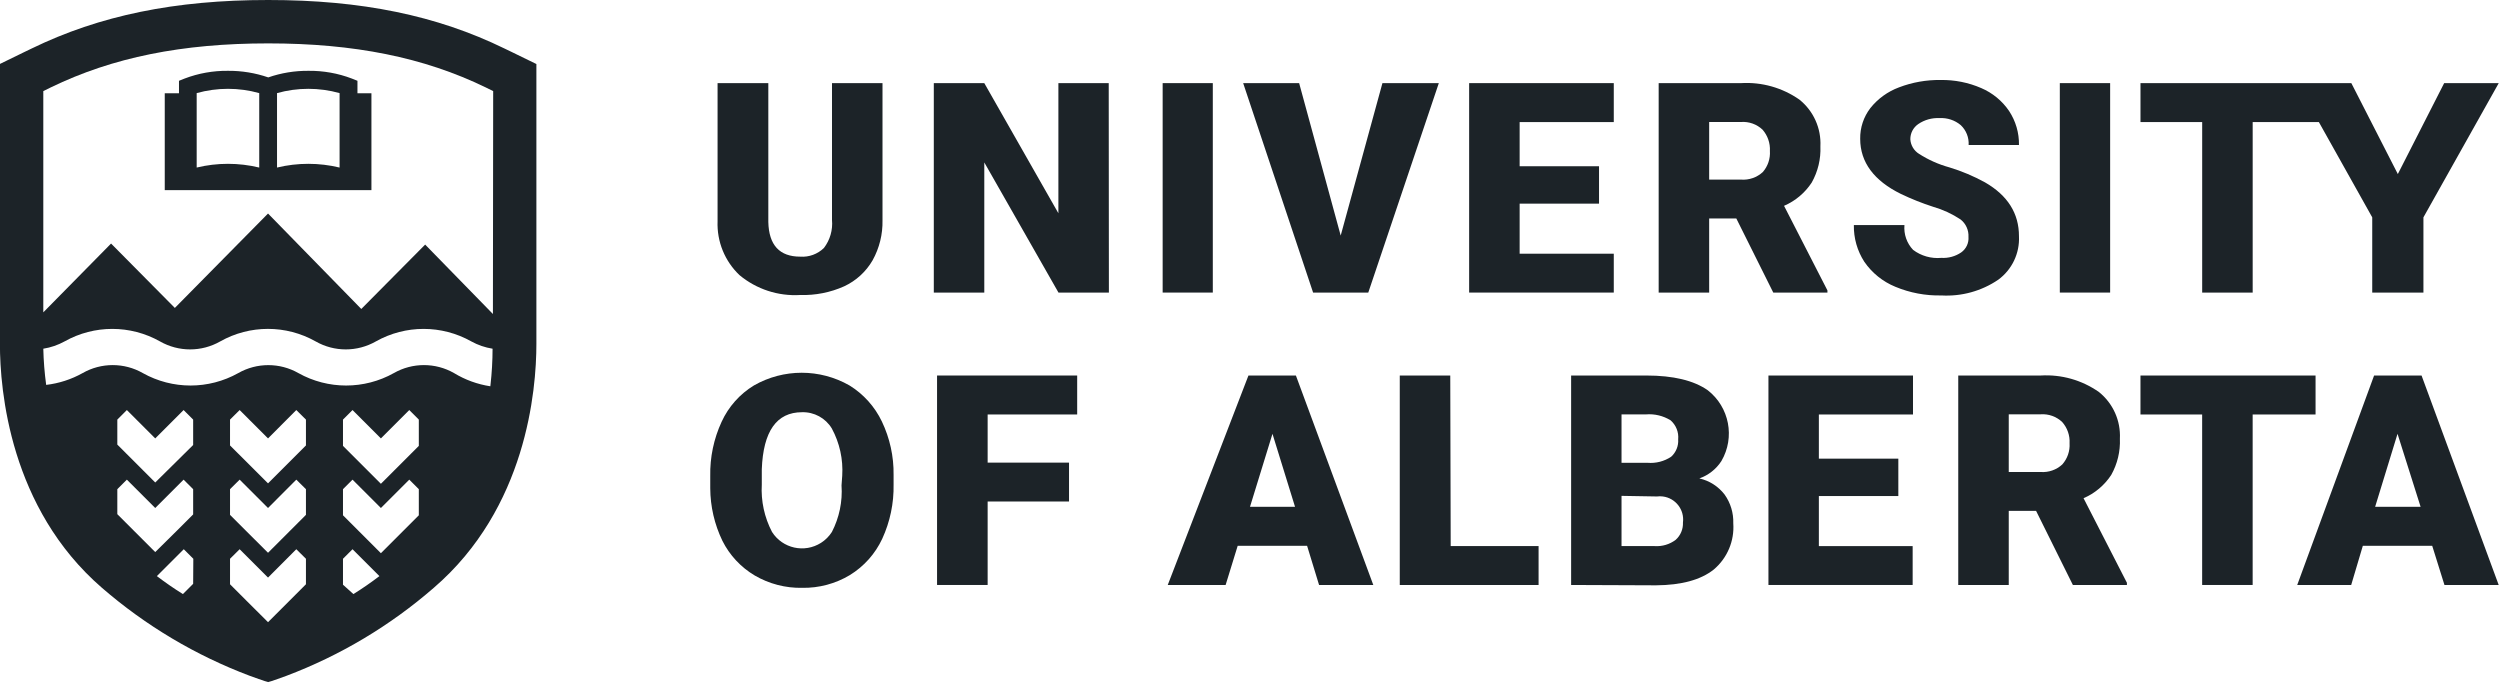
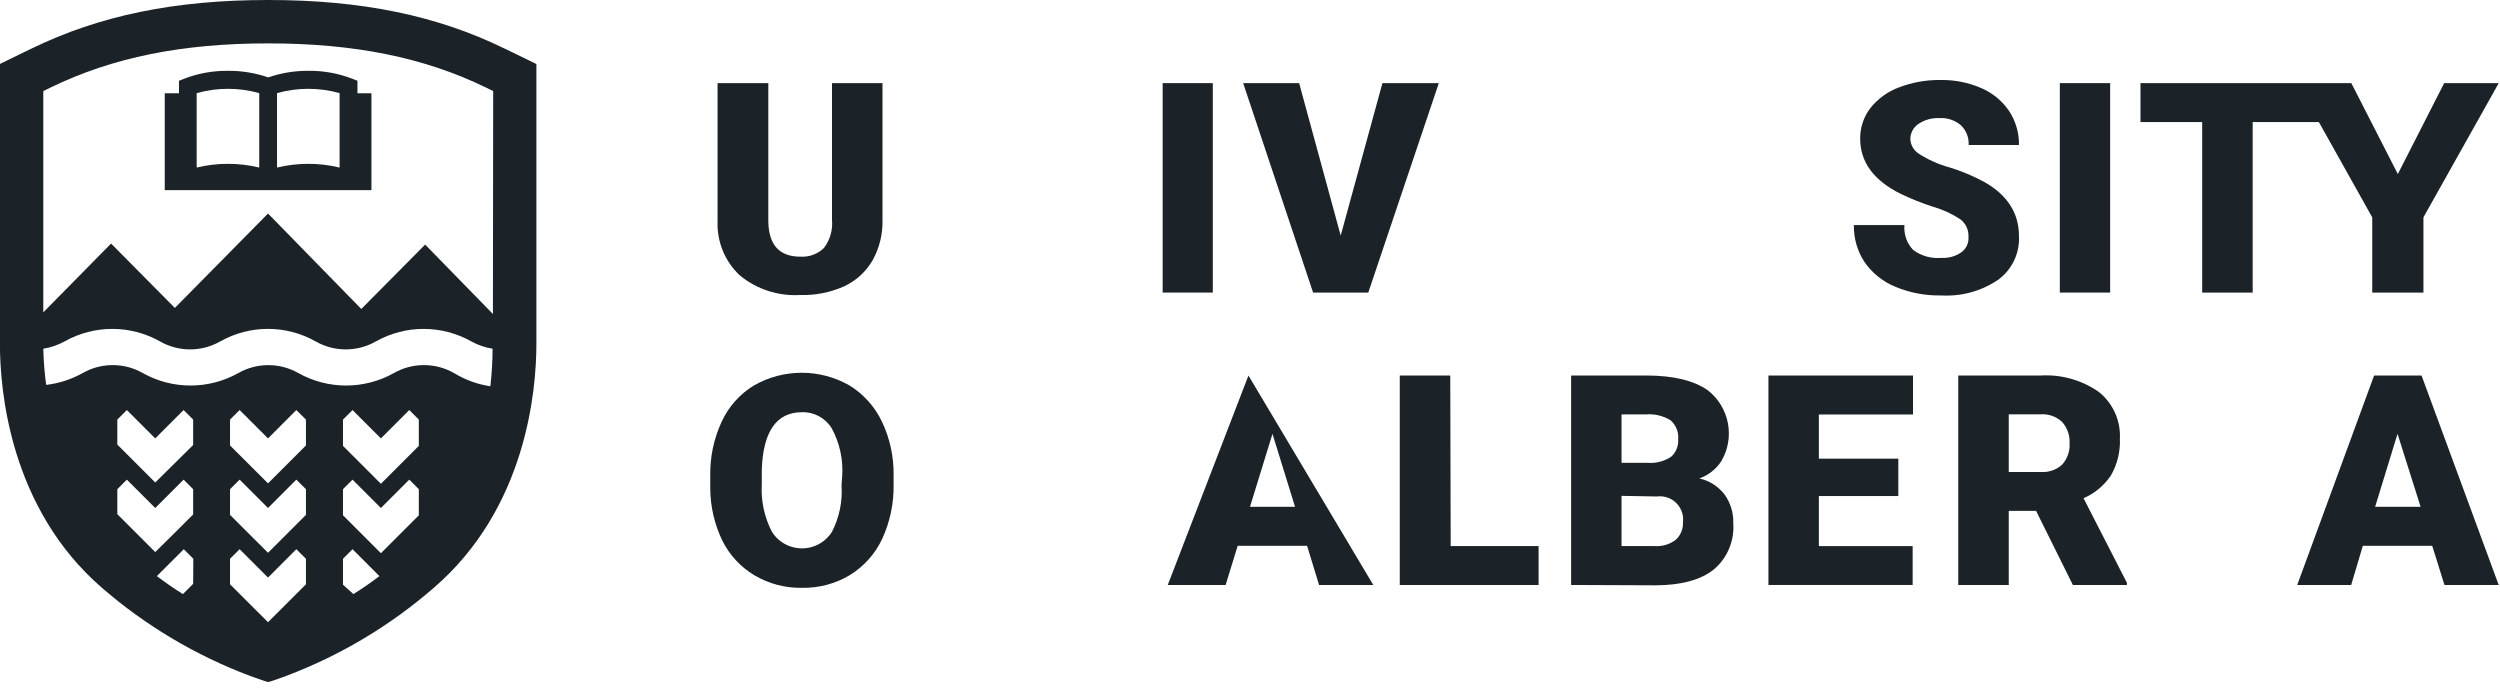
<svg xmlns="http://www.w3.org/2000/svg" xmlns:ns1="http://www.serif.com/" width="100%" height="100%" viewBox="0 0 180 50" version="1.1" xml:space="preserve" style="fill-rule:evenodd;clip-rule:evenodd;stroke-linejoin:round;stroke-miterlimit:2;">
  <g transform="matrix(1,0,0,1,-1250.17,-496.966)">
    <g id="Layer-1" ns1:id="Layer 1">
      <g id="Bioware">
            </g>
      <g id="Emissions-Reduction-Alberta" ns1:id="Emissions Reduction Alberta">
            </g>
      <g id="Alberta">
            </g>
      <g id="Edmonton">
            </g>
      <g id="ATB-Financial" ns1:id="ATB Financial">
            </g>
      <g id="AUPE">
            </g>
      <g id="EMCN">
            </g>
      <g id="University-of-Alberta" ns1:id="University of Alberta">
        <g transform="matrix(1,0,0,1,1313.71,518.303)">
          <path d="M0,-15.352L0,-5.482C0.023,-4.474 -0.223,-3.478 -0.712,-2.596C-1.186,-1.775 -1.902,-1.121 -2.761,-0.722C-3.754,-0.277 -4.835,-0.064 -5.922,-0.097C-7.509,0 -9.072,-0.512 -10.295,-1.527C-11.355,-2.533 -11.931,-3.946 -11.875,-5.407L-11.875,-15.352L-8.221,-15.352L-8.221,-5.357C-8.183,-3.691 -7.417,-2.858 -5.922,-2.858C-5.291,-2.813 -4.67,-3.041 -4.217,-3.483C-3.777,-4.059 -3.57,-4.779 -3.636,-5.5L-3.636,-15.352L0,-15.352Z" style="fill:rgb(28,35,40);fill-rule:nonzero;" />
        </g>
        <g transform="matrix(1,0,0,1,1330.01,502.951)">
-           <path d="M0,15.08L-3.63,15.08L-8.971,5.71L-8.971,15.08L-12.606,15.08L-12.606,0L-8.971,0L-3.636,9.37L-3.636,0L-0.012,0L0,15.08Z" style="fill:rgb(28,35,40);fill-rule:nonzero;" />
-         </g>
+           </g>
        <g transform="matrix(-1,0,0,1,1333.9,502.951)">
          <rect x="-3.592" y="0" width="3.611" height="15.08" style="fill:rgb(28,35,40);" />
        </g>
        <g transform="matrix(1,0,0,1,1346.7,507.055)">
          <path d="M0,6.872L3.005,-4.104L7.065,-4.104L1.986,10.976L-1.987,10.976L-7.022,-4.104L-2.992,-4.104L0,6.872Z" style="fill:rgb(28,35,40);fill-rule:nonzero;" />
        </g>
        <g transform="matrix(1,0,0,1,1365.3,509.354)">
-           <path d="M0,2.274L-5.716,2.274L-5.716,5.879L1.062,5.879L1.062,8.677L-9.352,8.677L-9.352,-6.403L1.062,-6.403L1.062,-3.598L-5.716,-3.598L-5.716,-0.418L0,-0.418L0,2.274Z" style="fill:rgb(28,35,40);fill-rule:nonzero;" />
-         </g>
+           </g>
        <g transform="matrix(1,0,0,1,1373.23,510.996)">
-           <path d="M0,-1.098L2.299,-1.098C2.872,-1.055 3.438,-1.252 3.861,-1.641C4.226,-2.059 4.41,-2.606 4.373,-3.16C4.403,-3.721 4.213,-4.273 3.842,-4.696C3.424,-5.09 2.859,-5.29 2.286,-5.246L0,-5.246L0,-1.098ZM1.955,1.701L0,1.701L0,7.036L-3.636,7.036L-3.636,-8.045L2.299,-8.045C3.792,-8.134 5.271,-7.715 6.497,-6.858C7.513,-6.044 8.075,-4.791 8.009,-3.491C8.047,-2.581 7.831,-1.679 7.384,-0.886C6.899,-0.144 6.206,0.439 5.391,0.789L8.515,6.879L8.515,7.036L4.616,7.036L1.955,1.701Z" style="fill:rgb(28,35,40);fill-rule:nonzero;" />
-         </g>
+           </g>
        <g transform="matrix(1,0,0,1,1391.9,507.01)">
          <path d="M0,7.011C0.025,6.528 -0.184,6.063 -0.562,5.762C-1.173,5.355 -1.843,5.045 -2.549,4.843C-3.341,4.587 -4.115,4.278 -4.866,3.919C-6.797,2.969 -7.796,1.645 -7.796,-0.048C-7.809,-0.847 -7.551,-1.626 -7.065,-2.26C-6.527,-2.936 -5.814,-3.452 -5.004,-3.753C-4.045,-4.12 -3.025,-4.3 -1.999,-4.284C-0.996,-4.3 -0.002,-4.102 0.918,-3.703C1.731,-3.356 2.427,-2.784 2.924,-2.053C3.402,-1.328 3.65,-0.474 3.636,0.395L0.012,0.395C0.043,-0.142 -0.165,-0.666 -0.556,-1.035C-0.982,-1.391 -1.526,-1.571 -2.08,-1.541C-2.626,-1.569 -3.166,-1.418 -3.617,-1.11C-3.977,-0.863 -4.19,-0.453 -4.186,-0.017C-4.16,0.413 -3.927,0.805 -3.561,1.033C-2.885,1.466 -2.148,1.795 -1.374,2.007C-0.483,2.277 0.377,2.64 1.193,3.088C2.826,4.029 3.64,5.324 3.636,6.973C3.693,8.199 3.132,9.372 2.143,10.097C0.94,10.914 -0.498,11.311 -1.949,11.228C-3.086,11.254 -4.217,11.041 -5.266,10.603C-6.172,10.233 -6.95,9.605 -7.503,8.798C-8.009,8.013 -8.27,7.095 -8.252,6.161L-4.61,6.161C-4.668,6.819 -4.441,7.47 -3.986,7.948C-3.404,8.385 -2.68,8.59 -1.955,8.523C-1.451,8.554 -0.95,8.418 -0.531,8.135C-0.167,7.882 0.035,7.454 0,7.011" style="fill:rgb(28,35,40);fill-rule:nonzero;" />
        </g>
        <g transform="matrix(-1,0,0,1,2800.58,-180.458)">
          <rect x="1398.48" y="683.409" width="3.623" height="15.08" style="fill:rgb(28,35,40);" />
        </g>
        <g transform="matrix(1,0,0,1,1426.15,518.031)">
          <path d="M0,-15.08L-3.336,-8.533L-6.684,-15.08L-21.865,-15.08L-21.865,-12.275L-17.423,-12.275L-17.423,0L-13.787,0L-13.787,-12.275L-9.021,-12.275L-5.179,-5.416L-5.179,0L-1.493,0L-1.493,-5.416L3.929,-15.08L0,-15.08Z" style="fill:rgb(28,35,40);fill-rule:nonzero;" />
        </g>
        <g transform="matrix(1,0,0,1,1310.81,531.589)">
          <path d="M0,-0.364C0.075,-1.549 -0.185,-2.731 -0.75,-3.775C-1.203,-4.524 -2.024,-4.97 -2.899,-4.943C-4.723,-4.943 -5.687,-3.575 -5.791,-0.839L-5.791,0.267C-5.858,1.45 -5.603,2.628 -5.054,3.678C-4.296,4.868 -2.717,5.219 -1.526,4.461C-1.211,4.26 -0.944,3.993 -0.743,3.678C-0.21,2.644 0.03,1.484 -0.05,0.323L0,-0.364ZM3.698,0.261C3.724,1.609 3.444,2.946 2.88,4.171C2.376,5.251 1.565,6.159 0.55,6.783C-0.485,7.404 -1.673,7.722 -2.88,7.701C-4.079,7.725 -5.261,7.418 -6.297,6.814C-7.297,6.222 -8.106,5.354 -8.627,4.315C-9.196,3.136 -9.495,1.845 -9.502,0.536L-9.502,-0.345C-9.529,-1.694 -9.249,-3.031 -8.683,-4.256C-8.185,-5.341 -7.374,-6.253 -6.353,-6.873C-4.224,-8.089 -1.611,-8.089 0.519,-6.873C1.531,-6.25 2.342,-5.348 2.855,-4.275C3.428,-3.076 3.716,-1.761 3.698,-0.433L3.698,0.261Z" style="fill:rgb(28,35,40);fill-rule:nonzero;" />
        </g>
        <g transform="matrix(1,0,0,1,1327.14,530.013)">
-           <path d="M0,3.061L-5.86,3.061L-5.86,9.071L-9.502,9.071L-9.502,-6.01L0.587,-6.01L0.587,-3.205L-5.86,-3.205L-5.86,0.262L0,0.262L0,3.061Z" style="fill:rgb(28,35,40);fill-rule:nonzero;" />
-         </g>
+           </g>
        <g transform="matrix(1,0,0,1,1386.85,530.407)">
          <path d="M0,2.274L-5.722,2.274L-5.722,5.879L1.031,5.879L1.031,8.677L-9.352,8.677L-9.352,-6.403L1.056,-6.403L1.056,-3.598L-5.722,-3.598L-5.722,-0.418L0,-0.418L0,2.274Z" style="fill:rgb(28,35,40);fill-rule:nonzero;" />
        </g>
        <g transform="matrix(1,0,0,1,1394.8,532.048)">
          <path d="M0,-1.098L2.299,-1.098C2.87,-1.056 3.434,-1.253 3.854,-1.641C4.225,-2.059 4.414,-2.608 4.379,-3.166C4.411,-3.726 4.22,-4.276 3.848,-4.696C3.433,-5.091 2.87,-5.292 2.299,-5.252L0,-5.252L0,-1.098ZM1.968,1.701L0,1.701L0,7.036L-3.636,7.036L-3.636,-8.045L2.299,-8.045C3.79,-8.134 5.268,-7.716 6.491,-6.858C7.506,-6.046 8.068,-4.795 8.002,-3.497C8.041,-2.585 7.824,-1.681 7.378,-0.886C6.893,-0.144 6.199,0.439 5.385,0.789L8.508,6.879L8.508,7.036L4.617,7.036L1.968,1.701Z" style="fill:rgb(28,35,40);fill-rule:nonzero;" />
        </g>
        <g transform="matrix(1,0,0,1,1340.17,529.632)">
-           <path d="M0,3.823L3.242,3.823L1.618,-1.431L0,3.823ZM4.111,6.634L-0.887,6.634L-1.755,9.452L-5.922,9.452L-0.112,-5.629L3.305,-5.629L8.877,9.452L4.973,9.452L4.111,6.634Z" style="fill:rgb(28,35,40);fill-rule:nonzero;" />
+           <path d="M0,3.823L3.242,3.823L1.618,-1.431L0,3.823ZM4.111,6.634L-0.887,6.634L-1.755,9.452L-5.922,9.452L-0.112,-5.629L8.877,9.452L4.973,9.452L4.111,6.634Z" style="fill:rgb(28,35,40);fill-rule:nonzero;" />
        </g>
        <g transform="matrix(1,0,0,1,1354.62,526.802)">
          <path d="M0,9.483L6.328,9.483L6.328,12.282L-3.667,12.282L-3.667,-2.799L-0.031,-2.799L0,9.483Z" style="fill:rgb(28,35,40);fill-rule:nonzero;" />
        </g>
        <g transform="matrix(1,0,0,1,1366.92,530.444)">
          <path d="M0,2.224L0,5.841L2.386,5.841C2.928,5.877 3.465,5.718 3.898,5.391C4.252,5.075 4.444,4.616 4.423,4.142C4.541,3.225 3.893,2.386 2.976,2.268C2.834,2.249 2.691,2.249 2.549,2.268L0,2.224ZM0,-0.156L1.874,-0.156C2.474,-0.106 3.073,-0.26 3.573,-0.593C3.925,-0.91 4.111,-1.371 4.079,-1.843C4.129,-2.363 3.924,-2.875 3.53,-3.217C3.001,-3.543 2.381,-3.692 1.762,-3.642L0,-3.642L0,-0.156ZM-3.629,8.64L-3.629,-6.441L1.787,-6.441C3.723,-6.441 5.204,-6.085 6.21,-5.379C7.767,-4.165 8.186,-1.986 7.19,-0.281C6.814,0.3 6.256,0.739 5.604,0.968C6.327,1.131 6.97,1.542 7.422,2.13C7.851,2.732 8.07,3.459 8.046,4.198C8.137,5.469 7.614,6.706 6.641,7.528C5.704,8.273 4.317,8.652 2.48,8.665L-3.629,8.64Z" style="fill:rgb(28,35,40);fill-rule:nonzero;" />
        </g>
        <g transform="matrix(1,0,0,1,1416.89,536.279)">
-           <path d="M0,-9.47L-4.529,-9.47L-4.529,2.805L-8.165,2.805L-8.165,-9.47L-12.606,-9.47L-12.606,-12.275L0,-12.275L0,-9.47Z" style="fill:rgb(28,35,40);fill-rule:nonzero;" />
-         </g>
+           </g>
        <g transform="matrix(1,0,0,1,1421.18,529.632)">
          <path d="M0,3.823L3.273,3.823L1.612,-1.431L0,3.823ZM4.11,6.634L-0.887,6.634L-1.724,9.452L-5.61,9.452L-0.075,-5.629L3.342,-5.629L8.896,9.452L4.991,9.452L4.11,6.634Z" style="fill:rgb(28,35,40);fill-rule:nonzero;" />
        </g>
        <g transform="matrix(1,0,0,1,1274.62,503.677)">
          <path d="M0,5.353C-1.48,4.995 -3.024,4.995 -4.504,5.353L-4.504,-0.007C-3.031,-0.419 -1.473,-0.419 0,-0.007L0,5.353ZM-5.785,5.353C-7.265,4.995 -8.809,4.995 -10.289,5.353L-10.289,-0.007C-8.816,-0.419 -7.258,-0.419 -5.785,-0.007L-5.785,5.353ZM1.287,-0.894L0.881,-1.056C-0.116,-1.436 -1.176,-1.624 -2.243,-1.612C-3.227,-1.621 -4.205,-1.46 -5.135,-1.138C-6.067,-1.459 -7.047,-1.62 -8.034,-1.612C-9.1,-1.624 -10.16,-1.436 -11.157,-1.056L-11.563,-0.894L-11.563,0.006L-12.588,0.006L-12.588,6.977L2.293,6.977L2.293,0.006L1.287,0.006L1.287,-0.894Z" style="fill:rgb(28,35,40);fill-rule:nonzero;" />
        </g>
        <g transform="matrix(1,0,0,1,1285.66,523.466)">
          <path d="M0,-3.892L-4.879,-8.89L-9.477,-4.254L-16.192,-11.126L-22.901,-4.329L-27.493,-8.965L-32.372,-4.011L-32.372,-19.941L-31.841,-20.203C-27.374,-22.371 -22.377,-23.376 -16.18,-23.376C-9.983,-23.376 -4.973,-22.371 -0.512,-20.203L0.019,-19.941L0,-3.892ZM-0.187,1.312C-1.112,1.171 -2,0.848 -2.799,0.362C-4.142,-0.405 -5.791,-0.405 -7.134,0.362C-9.269,1.557 -11.871,1.557 -14.006,0.362C-15.348,-0.402 -16.993,-0.402 -18.335,0.362C-20.47,1.557 -23.072,1.557 -25.207,0.362C-26.55,-0.405 -28.199,-0.405 -29.542,0.362C-30.352,0.815 -31.244,1.104 -32.166,1.212C-32.283,0.348 -32.352,-0.522 -32.372,-1.393C-31.835,-1.478 -31.317,-1.656 -30.841,-1.918C-28.708,-3.119 -26.103,-3.119 -23.97,-1.918C-22.626,-1.151 -20.978,-1.151 -19.634,-1.918C-17.502,-3.121 -14.895,-3.121 -12.763,-1.918C-11.419,-1.151 -9.771,-1.151 -8.427,-1.918C-6.294,-3.119 -3.689,-3.119 -1.555,-1.918C-1.08,-1.656 -0.562,-1.478 -0.025,-1.393C-0.026,-0.521 -0.077,0.351 -0.175,1.218L-0.187,1.312ZM-5.335,5.603L-8.065,8.333L-10.795,5.603L-10.795,3.711L-10.108,3.023L-8.065,5.066L-6.022,3.023L-5.335,3.711L-5.335,5.603ZM-5.335,10.601L-8.065,13.331L-10.795,10.601L-10.795,8.721L-10.108,8.034L-8.065,10.076L-6.022,8.034L-5.335,8.721L-5.335,10.601ZM-10.795,15.599L-10.795,13.731L-10.108,13.044L-8.171,14.98C-8.796,15.455 -9.42,15.886 -10.045,16.273L-10.795,15.599ZM-13.462,5.572L-16.192,8.302L-18.928,5.572L-18.928,3.711L-18.235,3.023L-16.192,5.066L-14.156,3.023L-13.462,3.711L-13.462,5.572ZM-13.462,10.57L-16.192,13.3L-17.785,11.713L-18.928,10.57L-18.928,8.721L-18.235,8.034L-16.192,10.076L-14.156,8.034L-13.462,8.721L-13.462,10.57ZM-13.462,15.567L-14.605,16.711L-16.192,18.297L-17.785,16.711L-18.928,15.567L-18.928,13.731L-18.235,13.044L-16.192,15.086L-14.156,13.044L-13.462,13.731L-13.462,15.567ZM-21.583,5.541L-24.313,8.24L-27.043,5.51L-27.043,3.711L-26.356,3.023L-24.313,5.066L-22.271,3.023L-21.583,3.711L-21.583,5.541ZM-21.583,10.539L-22.727,11.682L-24.313,13.25L-27.043,10.52L-27.043,8.721L-26.356,8.034L-24.313,10.076L-22.271,8.034L-21.583,8.721L-21.583,10.539ZM-21.583,15.536L-22.32,16.273C-22.945,15.886 -23.57,15.455 -24.195,14.98L-22.258,13.044L-21.571,13.731L-21.583,15.536ZM1.362,-22.752L0.831,-23.008C-4.048,-25.388 -9.458,-26.5 -16.18,-26.5C-22.901,-26.5 -28.311,-25.388 -33.209,-23.008L-33.74,-22.752L-35.495,-21.896L-35.495,-1.737C-35.495,1.612 -34.777,10.089 -28.149,15.824C-25,18.551 -21.391,20.698 -17.492,22.164C-17.492,22.164 -16.273,22.608 -16.18,22.608C-16.086,22.608 -14.88,22.164 -14.88,22.164C-10.993,20.697 -7.397,18.55 -4.26,15.824C2.411,10.089 3.13,1.612 3.13,-1.737L3.13,-21.89L1.362,-22.752Z" style="fill:rgb(28,35,40);fill-rule:nonzero;" />
        </g>
      </g>
      <g id="Stollery">
            </g>
      <g id="Alberta-Innovates" ns1:id="Alberta Innovates">
            </g>
      <g id="Booster-Juice" ns1:id="Booster Juice">
            </g>
      <g id="Explore-Edmonton" ns1:id="Explore Edmonton">
            </g>
      <g id="The-Medicine-Shoppe" ns1:id="The Medicine Shoppe">
            </g>
      <g id="United-Way" ns1:id="United Way">
            </g>
      <g id="APEGA">
            </g>
      <g id="Tommy-Gun-s" ns1:id="Tommy Gun's">
            </g>
      <g id="CBC">
            </g>
      <g id="Ermineskine-Cree-Nation" ns1:id="Ermineskine Cree Nation">
            </g>
    </g>
  </g>
</svg>